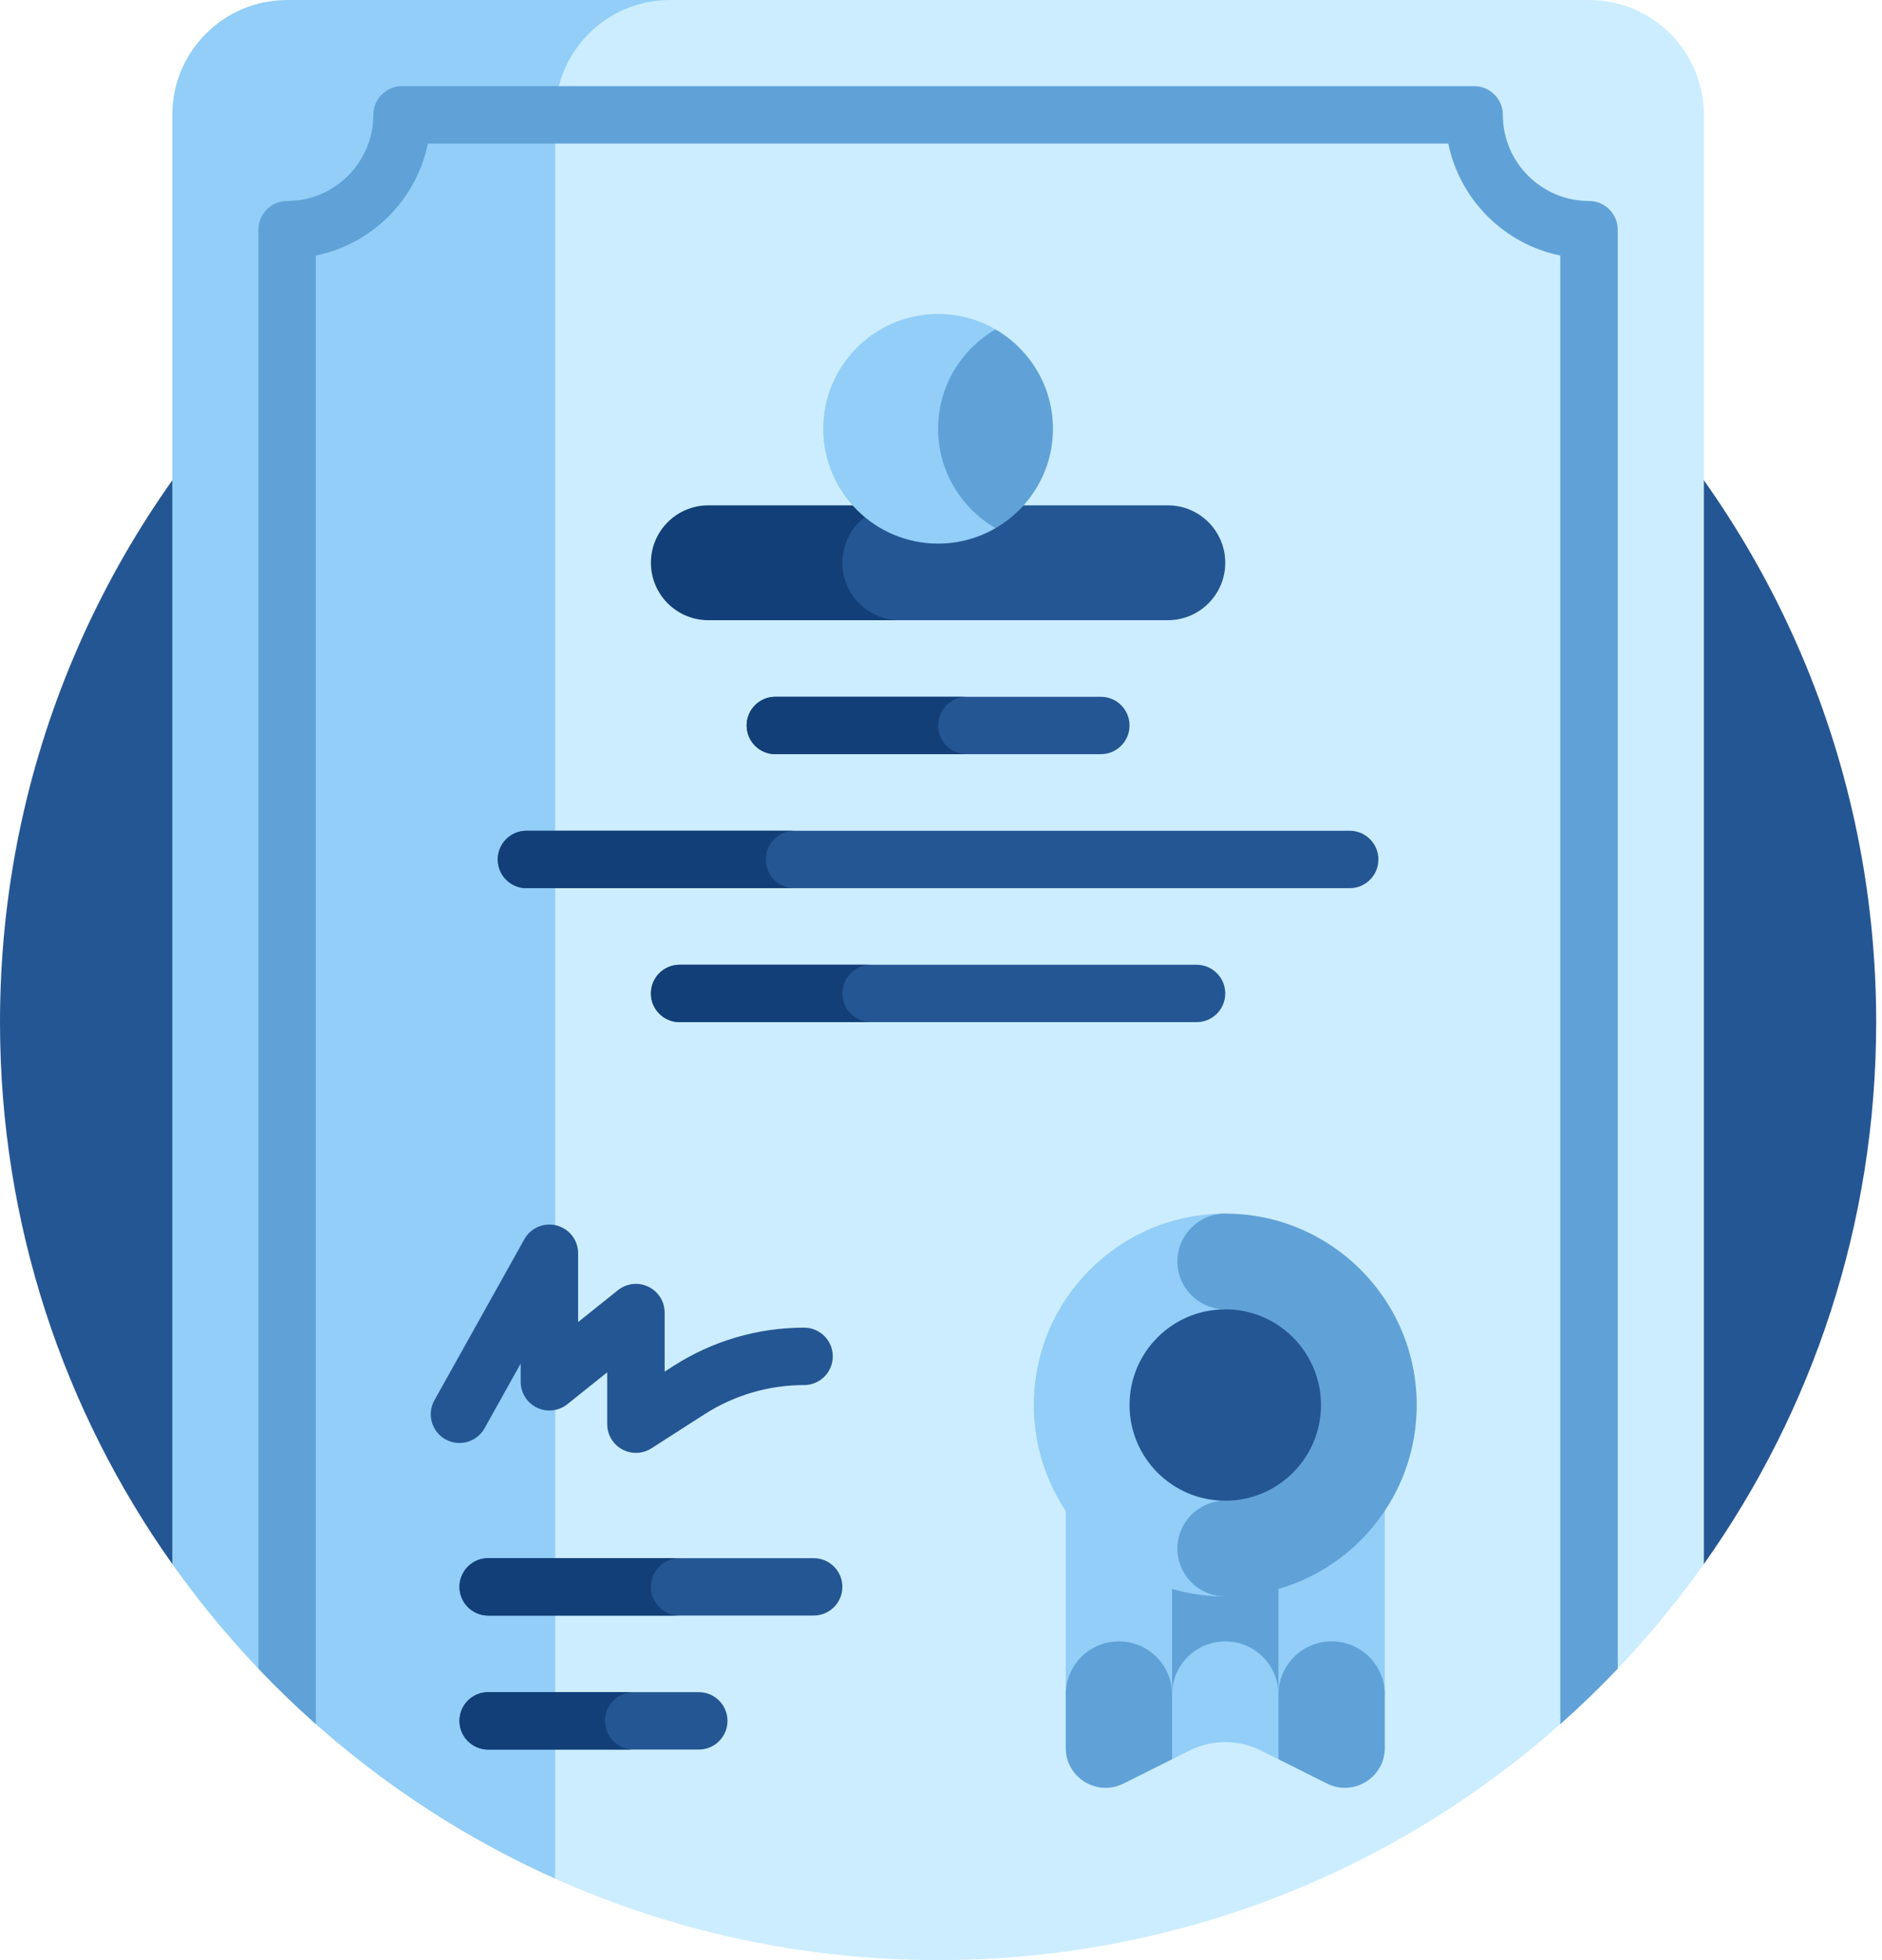
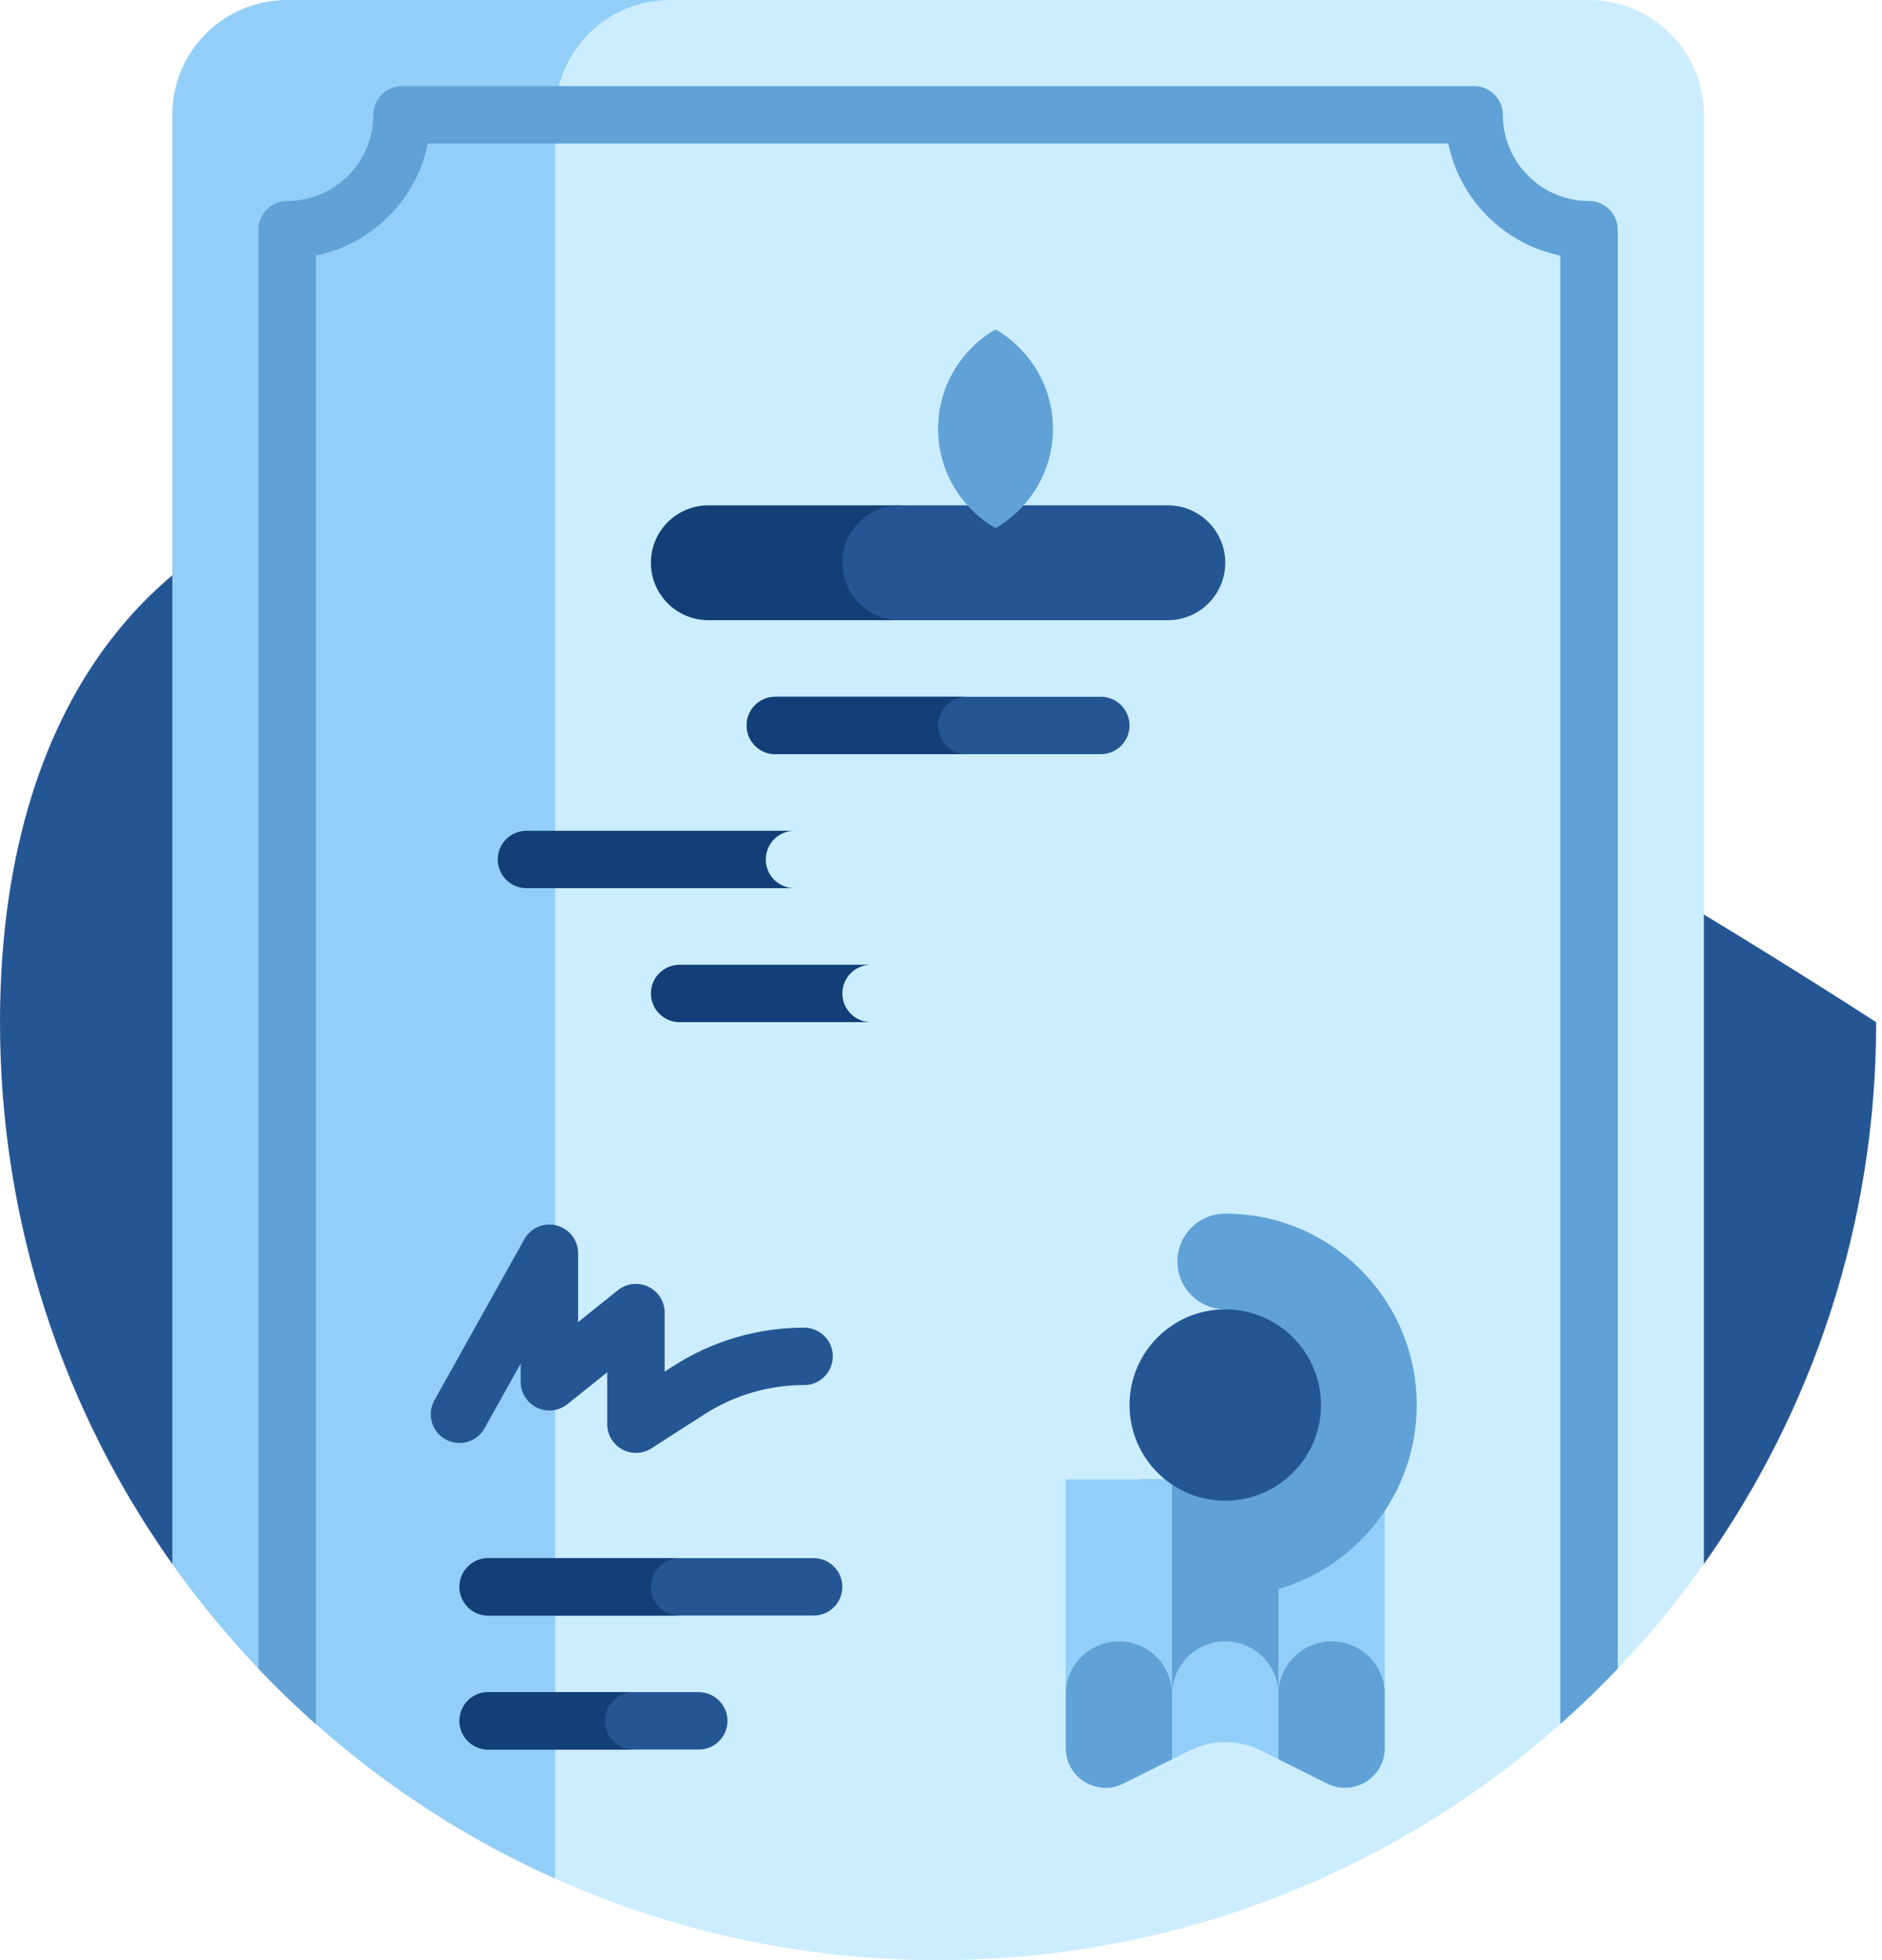
<svg xmlns="http://www.w3.org/2000/svg" width="96" height="100" viewBox="0 0 96 100" fill="none">
  <g clip-path="url(#clip0_79_1087)">
-     <path d="M86.914 79.793C92.449 71.986 95.703 62.447 95.703 52.148C95.703 25.721 74.279 4.297 47.852 4.297C21.424 4.297 0 25.721 0 52.148C0 62.447 3.254 71.986 8.79 79.793L86.914 79.793Z" fill="#255694" />
+     <path d="M86.914 79.793C92.449 71.986 95.703 62.447 95.703 52.148C21.424 4.297 0 25.721 0 52.148C0 62.447 3.254 71.986 8.79 79.793L86.914 79.793Z" fill="#255694" />
    <path d="M34.18 0L28.32 95.846C20.457 92.326 13.719 86.746 8.789 79.793V5.859C8.789 2.623 11.412 0 14.649 0H34.18Z" fill="#92CEF7" />
    <path d="M81.055 0H34.18C30.944 0 28.32 2.623 28.32 5.859V95.844C34.284 98.514 40.894 100 47.852 100C63.98 100 78.246 92.02 86.914 79.793V5.859C86.914 2.623 84.291 0 81.055 0Z" fill="#CCEDFF" />
    <path d="M81.055 10.254C78.631 10.254 76.66 8.283 76.66 5.859C76.66 5.051 76.004 4.395 75.195 4.395H20.508C19.699 4.395 19.043 5.051 19.043 5.859C19.043 8.283 17.072 10.254 14.649 10.254C13.84 10.254 13.184 10.91 13.184 11.719V85.131C14.119 86.115 15.096 87.058 16.113 87.961V13.037C18.979 12.453 21.242 10.189 21.826 7.324H73.877C74.461 10.189 76.725 12.453 79.59 13.037V87.961C80.608 87.058 81.584 86.115 82.52 85.131V11.719C82.52 10.91 81.863 10.254 81.055 10.254Z" fill="#60A2D7" />
    <path d="M45.898 25.781H36.133C34.515 25.781 33.203 27.093 33.203 28.711C33.203 30.329 34.515 31.641 36.133 31.641H45.898V25.781Z" fill="#123F77" />
    <path d="M59.57 25.781H45.898C44.28 25.781 42.969 27.093 42.969 28.711C42.969 30.329 44.28 31.641 45.898 31.641H59.57C61.188 31.641 62.5 30.329 62.5 28.711C62.5 27.093 61.188 25.781 59.57 25.781Z" fill="#255694" />
    <path d="M56.152 38.477H39.551C38.742 38.477 38.086 37.821 38.086 37.012C38.086 36.203 38.742 35.547 39.551 35.547H56.152C56.961 35.547 57.617 36.203 57.617 37.012C57.617 37.821 56.961 38.477 56.152 38.477Z" fill="#255694" />
    <path d="M47.852 37.012C47.852 36.203 48.508 35.547 49.316 35.547H39.551C38.742 35.547 38.086 36.203 38.086 37.012C38.086 37.821 38.742 38.477 39.551 38.477H49.316C48.507 38.477 47.852 37.821 47.852 37.012Z" fill="#123F77" />
    <path d="M41.504 82.422H24.902C24.093 82.422 23.438 81.766 23.438 80.957C23.438 80.149 24.093 79.493 24.902 79.493H41.504C42.313 79.493 42.969 80.149 42.969 80.957C42.969 81.766 42.313 82.422 41.504 82.422Z" fill="#255694" />
    <path d="M33.203 80.957C33.203 80.148 33.859 79.493 34.668 79.493H24.902C24.093 79.493 23.438 80.149 23.438 80.957C23.438 81.766 24.093 82.422 24.902 82.422H34.668C33.859 82.422 33.203 81.767 33.203 80.957Z" fill="#123F77" />
    <path d="M35.645 89.258H24.902C24.093 89.258 23.438 88.602 23.438 87.793C23.438 86.984 24.093 86.329 24.902 86.329H35.645C36.453 86.329 37.109 86.984 37.109 87.793C37.109 88.602 36.453 89.258 35.645 89.258Z" fill="#255694" />
    <path d="M30.859 87.793C30.859 86.984 31.515 86.329 32.324 86.329H24.902C24.093 86.329 23.438 86.984 23.438 87.793C23.438 88.602 24.093 89.258 24.902 89.258H32.324C31.515 89.258 30.859 88.603 30.859 87.793Z" fill="#123F77" />
-     <path d="M68.848 45.312H26.855C26.047 45.312 25.391 44.657 25.391 43.848C25.391 43.039 26.047 42.383 26.855 42.383H68.848C69.657 42.383 70.312 43.039 70.312 43.848C70.312 44.657 69.657 45.312 68.848 45.312Z" fill="#255694" />
    <path d="M39.062 43.848C39.062 43.039 39.718 42.383 40.527 42.383H26.855C26.046 42.383 25.391 43.039 25.391 43.848C25.391 44.657 26.047 45.312 26.855 45.312H40.527C39.718 45.312 39.062 44.657 39.062 43.848Z" fill="#123F77" />
-     <path d="M61.035 52.148H34.668C33.859 52.148 33.203 51.492 33.203 50.684C33.203 49.875 33.859 49.219 34.668 49.219H61.035C61.844 49.219 62.5 49.875 62.5 50.684C62.5 51.492 61.844 52.148 61.035 52.148Z" fill="#255694" />
    <path d="M42.969 50.684C42.969 49.875 43.625 49.219 44.434 49.219H34.668C33.859 49.219 33.203 49.875 33.203 50.684C33.203 51.492 33.859 52.148 34.668 52.148H44.434C43.624 52.148 42.969 51.492 42.969 50.684Z" fill="#123F77" />
    <path d="M66.84 75.473H58.16L59.411 86.45H65.589L66.84 75.473Z" fill="#60A2D7" />
    <path d="M65.589 86.451H65.213C65.213 84.952 63.998 83.738 62.5 83.738C61.002 83.738 59.787 84.952 59.787 86.451H59.411L59.787 89.753L60.68 89.307C61.826 88.734 63.174 88.734 64.32 89.307L65.213 89.753L65.589 86.451Z" fill="#92CEF7" />
    <path d="M54.362 75.473H59.787V86.45H54.362V75.473Z" fill="#92CEF7" />
    <path d="M57.075 83.738C55.576 83.738 54.362 84.952 54.362 86.451V89.174C54.362 90.686 55.953 91.67 57.306 90.994L59.787 89.753V86.451C59.787 84.952 58.573 83.738 57.075 83.738Z" fill="#60A2D7" />
    <path d="M65.213 75.473H70.638V86.45H65.213V75.473Z" fill="#92CEF7" />
    <path d="M67.925 83.738C69.424 83.738 70.638 84.952 70.638 86.451V89.174C70.638 90.686 69.046 91.67 67.694 90.994L65.213 89.753V86.451C65.213 84.952 66.427 83.738 67.925 83.738Z" fill="#60A2D7" />
-     <path d="M62.5 61.915C57.107 61.915 52.734 66.287 52.734 71.68C52.734 77.073 57.107 81.446 62.5 81.446V61.915Z" fill="#92CEF7" />
    <path d="M60.059 64.356C60.059 65.704 61.152 66.797 62.5 66.797V76.563C61.152 76.563 60.059 77.656 60.059 79.004C60.059 80.353 61.152 81.445 62.5 81.445C67.893 81.445 72.266 77.073 72.266 71.68C72.266 66.287 67.893 61.914 62.5 61.914C61.152 61.914 60.059 63.008 60.059 64.356Z" fill="#60A2D7" />
    <path d="M62.5 76.563C65.197 76.563 67.383 74.377 67.383 71.68C67.383 68.984 65.197 66.798 62.5 66.798C59.803 66.798 57.617 68.984 57.617 71.68C57.617 74.377 59.803 76.563 62.5 76.563Z" fill="#255694" />
-     <path d="M50.781 16.804C49.919 16.304 48.918 16.016 47.852 16.016C44.621 16.016 41.992 18.644 41.992 21.875C41.992 25.106 44.621 27.734 47.852 27.734C48.918 27.734 49.919 27.446 50.781 26.946V16.804Z" fill="#92CEF7" />
    <path d="M50.781 16.804C49.032 17.819 47.852 19.711 47.852 21.875C47.852 24.039 49.032 25.931 50.781 26.946C52.531 25.932 53.711 24.039 53.711 21.875C53.711 19.711 52.531 17.819 50.781 16.804Z" fill="#60A2D7" />
    <path d="M32.438 74.122C32.196 74.122 31.954 74.062 31.735 73.942C31.265 73.686 30.973 73.192 30.973 72.657V70.012L28.941 71.639C28.501 71.991 27.898 72.059 27.391 71.815C26.883 71.571 26.56 71.058 26.56 70.495V69.565L24.716 72.867C24.322 73.573 23.43 73.826 22.723 73.431C22.017 73.037 21.764 72.144 22.159 71.438L26.746 63.223C27.072 62.641 27.749 62.351 28.394 62.52C29.04 62.688 29.49 63.27 29.49 63.937V67.447L31.522 65.82C31.962 65.468 32.565 65.4 33.072 65.644C33.58 65.888 33.903 66.401 33.903 66.964V69.977L34.354 69.687C36.346 68.409 38.649 67.733 41.016 67.733C41.825 67.733 42.48 68.389 42.48 69.198C42.48 70.007 41.825 70.663 41.016 70.663C39.211 70.663 37.455 71.178 35.936 72.153L33.229 73.89C32.988 74.044 32.713 74.122 32.438 74.122Z" fill="#255694" />
  </g>
  <defs>
    <clipPath id="clip0_79_1087">
      <rect width="95.703" height="100" fill="white" />
    </clipPath>
  </defs>
</svg>